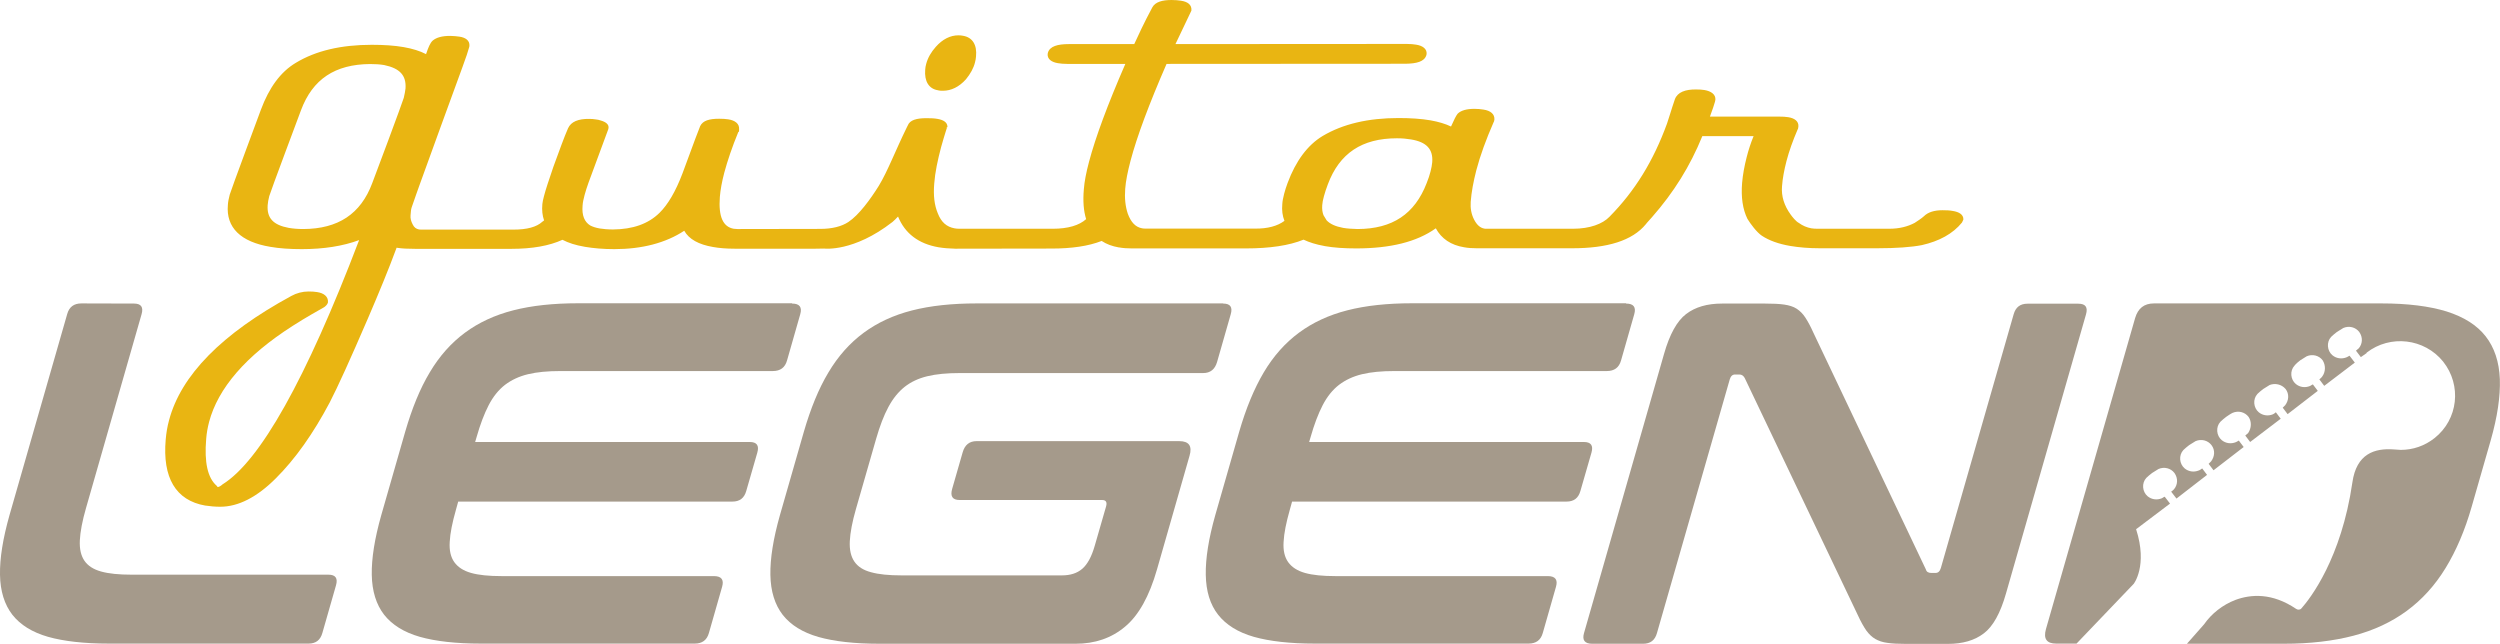
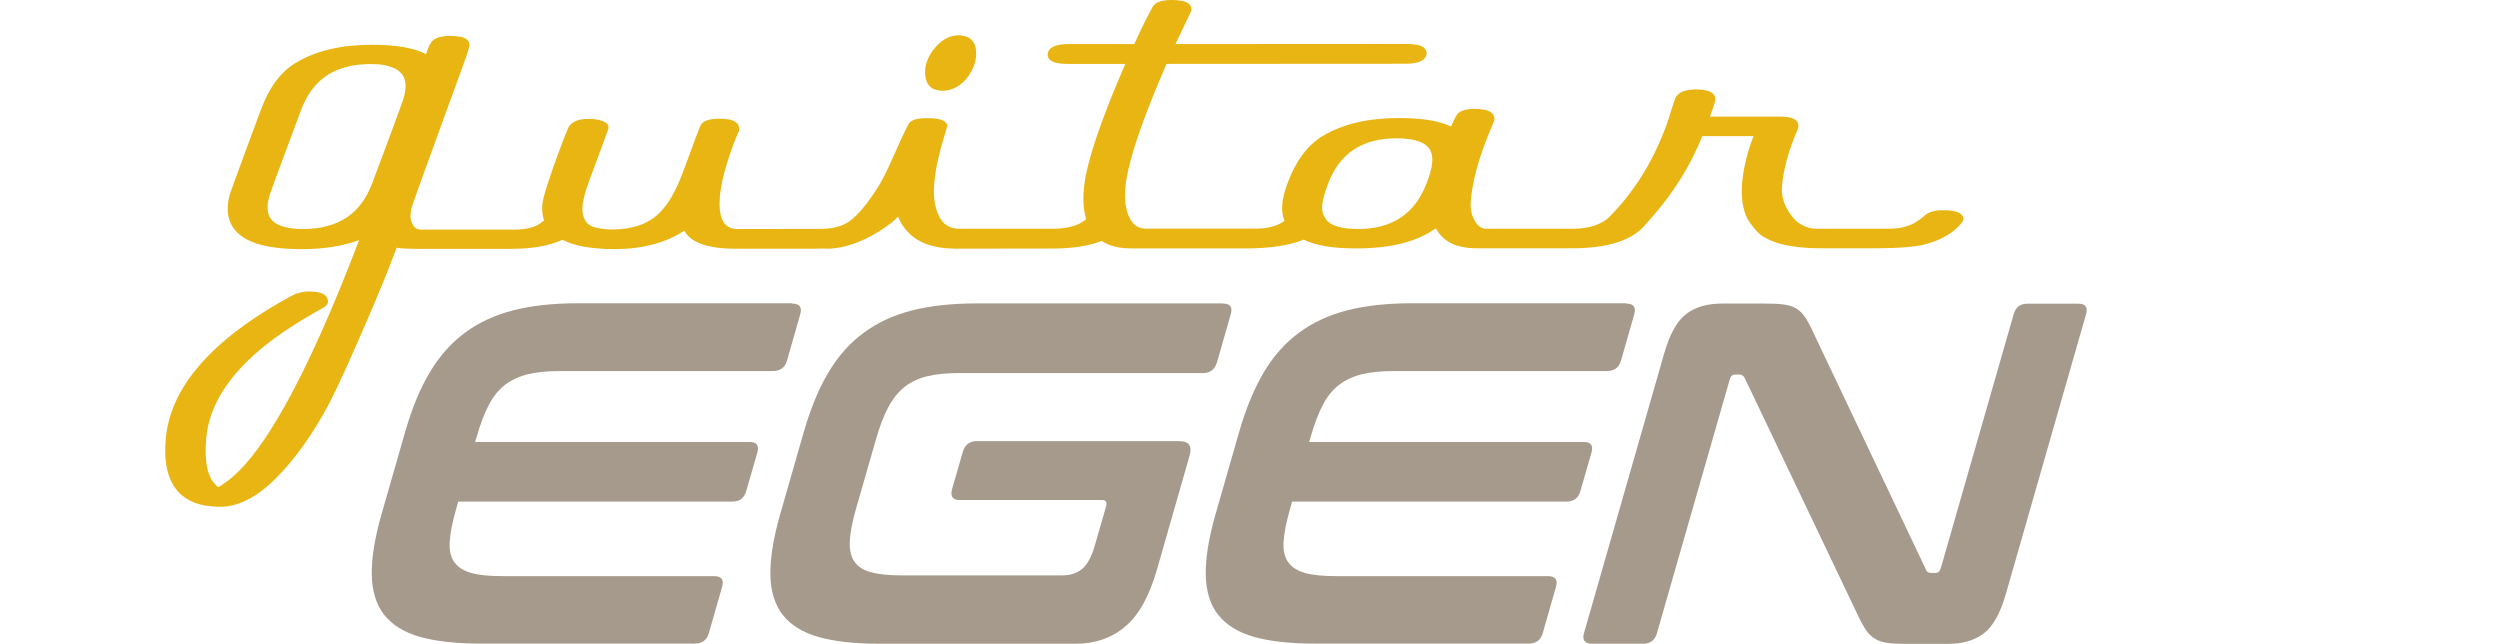
<svg xmlns="http://www.w3.org/2000/svg" version="1.1" id="Calque_1" x="0px" y="0px" viewBox="0 0 1741 448.4" style="enable-background:new 0 0 1741 448.4;" xml:space="preserve">
  <style type="text/css">
	.st0{fill:#E9B512;}
	.st1{fill:#A59A8B;}
</style>
  <g>
    <g>
      <g>
        <path class="st0" d="M653.4,62.9c0.1,0,0.2,0,0.3,0.1c0.9,0.2,1.9,0.2,3,0.2c5.6,0,11.2-2.6,16-8l0,0c3.1-3.8,5.3-7.7,6.3-11.8     c0.4-1.4,0.6-2.8,0.7-4.1c0.8-8-2.4-13.3-9.1-14.4c-1-0.2-2-0.3-3.2-0.3c-5.6,0-11,2.7-15.7,8c-3.3,3.7-5.6,7.7-6.7,11.9     c-0.4,1.3-0.6,2.7-0.7,4.1C643.7,56.5,646.7,61.9,653.4,62.9z M1359.9,146.9c-2-0.4-4.4-0.5-7.2-0.5c-5.7,0-10.1,1.4-12.9,4.2     c-1.5,1.4-4.7,3.5-6.4,4.6c-4.9,2.6-10.7,4.1-17.7,4.1h-50.2c-1.4,0-2.8-0.1-4.1-0.3c-3.2-0.6-6-1.8-8.6-3.7     c-2.2-1.1-4.8-4.5-5.8-5.9c-4.5-6.2-6.6-12.8-6-19.7c0.4-5.5,1.5-11.3,3.1-17.5c1.8-6.9,4.4-14.2,7.8-22.1c0,0.1,0.2-0.3,0.3-0.7     c0.1-0.5,0.1-0.8,0.2-1.3c0.3-3.6-2.6-5.8-7.1-6.5c-1.8-0.3-3.9-0.4-6.3-0.4h-48.2c1.8-5,3-8.3,3.5-10.3c0.1-0.6,0.2-1,0.3-1.4     c0.3-3.7-2.9-6-7.6-6.8c-1.7-0.3-3.6-0.4-5.8-0.4c-7.5-0.1-13,1.9-14.8,6.8c-2.6,7.5-4.2,13.4-5.5,17     c-9.5,26-22.3,46.9-40.1,64.9c-4.7,4.9-13.6,8.3-25.3,8.3h-60.4c-0.5,0-1,0-1.4-0.1c-2.8-0.5-5.1-2.4-7.1-6.2s-2.7-8.1-2.4-12.4     c0.5-6.8,1.9-14.2,3.9-22c2.7-10.3,6.8-21.5,12.1-33.6c0.1,0,0.2-0.4,0.3-0.7c0.1-0.4,0.1-0.7,0.2-1c0.3-3.9-2.8-6.3-7.7-7     c-1.8-0.3-3.9-0.5-6.2-0.5c-5.4,0-9.4,1.1-11.7,3.4c-1.1,1.4-2.5,4.1-4.6,8.9c-4-1.9-8.7-3.3-14.3-4.3     c-6.4-1.1-13.8-1.6-22.3-1.6c-21,0-38.7,4.1-52.8,12.5c-10.5,6.3-18.7,17.4-24.4,32.7c-1,2.7-1.8,5.2-2.4,7.5     c-0.7,2.7-1.2,5.1-1.3,7.2c-0.4,4.4,0.1,8.2,1.5,11.7c-4.8,3.6-11.7,5.5-20.5,5.4h-76.4c-0.8,0-1.5-0.1-2.2-0.2     c-4.5-0.8-7.7-4-10-10.2c-1.7-5.1-2.3-10.8-1.8-17.3c0.4-5.4,1.7-11.9,3.7-19.5c4.5-17,12.9-39.5,25.1-67.5l166.3-0.1     c7.9-0.1,13.2-1.5,14.6-5.9c0.1-0.3,0.1-0.6,0.2-0.9c0.3-3.6-2.8-5.8-7.3-6.5c-1.8-0.3-4-0.5-6.4-0.5l-161.2,0.1     c7.4-15.4,11.1-23.3,11.1-23.3c0.4-4.1-2.6-6.2-7.2-6.9c-1.9-0.3-4.1-0.5-6.6-0.5c-6.4,0-11.3,1.3-13.4,5.1     c-5.9,11-9.8,19.5-12.6,25.6h-45.4c-8,0-13.3,1.5-14.7,5.9c-0.1,0.4-0.1,0.7-0.2,1c-0.3,3.5,2.7,5.7,7.2,6.4     c1.8,0.3,4,0.5,6.5,0.5h40.4c-12.4,28.5-20.8,51.2-25.3,68.2c-2,7.5-3.2,13.8-3.6,19.1c-0.7,8.1-0.2,15,1.6,20.8     c-4.8,4.3-12.5,6.7-23.3,6.7H668c-1.2,0-2.3-0.1-3.3-0.3c-5.4-1-9.2-4.2-11.6-10.4c-2.4-5.7-3.2-12.4-2.5-20.8     c0.6-7.9,2.4-16.3,4.8-25.4c1.3-4.7,2.4-8.2,3.1-10.5c0.4-1.1,0.6-2,0.8-2.5c0.1-0.2,0.2-0.4,0.2-0.5l0,0l-0.4-0.2l-0.1-0.1h0.8     l0,0l0,0c0-0.1,0-0.3,0-0.4c-0.1-3.1-2.9-4.7-6.9-5.4c-2.1-0.4-4.6-0.5-7.6-0.5c-6.9,0-11.7,1.2-13.2,5.2l-0.6,1.2     c-8,16.3-13.3,30.5-19.5,40.7c-5.8,9.3-13.8,20.3-21.2,25.2c-4.7,3.1-11.3,4.8-19.6,4.8l-57.7,0.1c-0.9-0.1-1.8-0.1-2.6-0.2     c-7.2-1.3-10.7-8.1-9.6-22.2c0.4-4.8,1.4-10.5,3.1-16.9c2.2-8.2,5.4-17.7,9.8-28.4h0.4l0.1-1.2c0-0.3,0-0.3,0-0.6     c0.3-3.8-2.8-6.2-7.6-6.9c-1.8-0.3-3.9-0.4-6.3-0.4c-6.7,0-11.3,1.2-13.2,5.1c-0.4,0.9-4.6,11.8-12.3,32.9     c-4.8,12.7-10.2,21.8-16,27.5c-7.8,7.7-18.6,11.5-32.4,11.6c-3.7,0-6.8-0.3-9.3-0.7c-2.8-0.5-4.9-1.2-6.6-2.1     c-3.9-2.4-5.9-6.9-5.3-13.8c0.1-2.2,0.7-4.7,1.4-7.4c0.7-2.6,1.6-5.4,2.7-8.5L423.6,90c0.1-0.2,0.1-0.4,0.1-0.4     c0.7-2.9-1.8-4.7-5.4-5.7c-1.1-0.4-2.1-0.6-3.1-0.7c-1.7-0.3-3.3-0.4-4.9-0.4c-7.5-0.1-12.6,1.9-14.7,6.5     c-2.7,6.2-5.9,15-10.2,26.8c-3.1,9.1-5.4,15.9-6.6,20.6c-0.6,2.3-1,4.1-1.1,5.4c-0.4,4.2,0,8,1.2,11.4l-1.2,0.9     c-4,3.7-10.7,5.5-20.1,5.5h-64.3c-0.5,0-1.1-0.1-1.5-0.1c-2-0.4-3.4-1.4-4.4-3.5c-1.1-2.1-1.7-4.2-1.5-6.3     c0.2-2.3,0.3-4.1,0.7-5.3c0.1-0.4,0.2-0.7,0.3-0.9c2.2-6.5,4-11.3,5.1-14.5c3.6-10.2,26.2-72,30.1-82.7     c2.5-6.7,3.9-11.1,4.5-13.3c0.2-0.6,0.3-1,0.3-1.4c0.3-3.6-2.6-5.8-7.1-6.4c-1.8-0.3-3.8-0.4-6.3-0.5c-5.7,0-9.6,1.1-12.2,3.3     c-1.8,1.7-3,4.7-4.6,9.4c-4.2-2.2-9.4-3.8-15.6-4.9c-6.3-1.1-13.7-1.6-22.2-1.6c-21.3,0-38.9,4.1-52.8,12.5     c-10.8,6.4-18.7,17.4-24.4,32.7c-1,2.7-21.1,56.7-21.7,59.1c-0.7,2.7-1.2,5.1-1.3,7.2c-1.4,15.8,9,25.8,29.6,29.2     c6.3,1.1,13.6,1.6,21.9,1.6c15.1,0,28.6-2.1,39.9-6.3c-37,97.1-69.1,154-95.1,170.1c-1.3,1.2-2.5,1.8-3.4,1.9     c-0.3-0.4-0.5-0.7-0.7-0.9c-6.3-5.5-8.7-16.3-7.3-32.7c0.3-4,1-7.8,2-11.7c6.2-23.4,25.4-46,58.3-67c9.5-6.1,16.9-10.1,21.9-13     c1.2-0.9,2.1-1.8,2.5-3c0.1-0.2,0.1-0.3,0.1-0.4c0.3-3.9-2.8-6.4-7.6-7.1c-1.7-0.3-3.7-0.4-6-0.4c-4.1,0-8.3,1.1-11.9,3.1     c-48.4,26.3-76.9,55.2-85.2,86.7c-1.2,4.4-1.9,8.8-2.3,13.3c-2.3,26.5,6.9,42.4,27.6,46c0.1,0,0.1,0,0.2,0     c3.2,0.5,6.6,0.8,10.2,0.8c12.6,0,25.6-6.7,38.6-19.7c13.6-13.5,26.1-31.2,37.6-52.9c5.6-10.8,14.3-30,26.6-58.5     c7.6-17.7,14.4-34.1,20-49.3c0.2,0,0.4,0.1,0.6,0.1c3.2,0.5,7.1,0.7,12.4,0.7h67c14.4,0,26.3-2.1,35.5-6.3     c4.2,2.2,9.3,3.8,15.2,4.8c0.2,0,0.3,0.1,0.5,0.1c6,1,12.8,1.6,20.4,1.6c19.3,0,35.8-4.3,48.7-12.8c3.3,5.9,10.1,9.6,20,11.3     c4.4,0.8,9.5,1.2,15.1,1.2h56.3c2.1,0,4.1-0.1,6.1-0.1c0,0,20.4,2.6,47.5-18.5c0,0,0,0.1-0.1,0.1c1.4-1.2,2.7-2.5,4-3.9     c4.8,11.8,14.3,19,28.2,21.4c3.6,0.6,7.5,0.9,11.7,1l67-0.1c14.1,0,25.7-1.7,34.9-5.3c3.3,2.2,7.3,3.7,11.9,4.5     c0.1,0,0.1,0,0.2,0c2.8,0.5,5.7,0.7,8.9,0.7h79.4c16.7,0,30.1-2,40.2-6.1c4,1.9,8.8,3.4,14.4,4.4c0.1,0,0.4,0.1,0.4,0.1     c6.3,1.1,13.6,1.6,21.8,1.6c23.8,0,42.2-4.5,55.5-14c3.9,7.2,10.5,11.7,19.7,13.2c2.7,0.5,5.7,0.7,8.8,0.7h66.4     c24.6,0,42-5.3,51.4-16.8l0.8-1c1.2-1.3,2.2-2.5,3.4-3.8c15.3-17.4,26.6-35.6,35.1-56.5h35.7c-2,4.9-3.6,9.8-4.8,14.6     c-1.6,6.2-2.7,12.2-3.2,18c-0.8,9.9,0.4,18.3,3.7,25c2.2,3.6,6.5,9.4,10.1,11.8c5,3.3,11.6,5.7,19.8,7.1c6,1,12.9,1.6,20.6,1.6     h39.8c13.5,0,24.1-0.8,31.2-2.2c12-2.7,21.6-7.9,27.9-15.7l0.2-0.4c0.2-0.5,0.4-0.7,0.7-1.5c0-0.1,0.1-0.2,0.1-0.4     C1367.3,149.4,1364.3,147.6,1359.9,146.9z M282.4,61.6c-0.2,1.8-0.6,4-1.2,6.5c-0.6,2.4-20.8,56.6-22,59.5     c-8,21.4-23.7,31.8-48,31.9c-3.8,0-7.2-0.3-10.1-0.8c-10.9-2-15.3-6.9-14.7-15.8c0.1-1.8,0.5-3.9,1.1-6.3     c0.6-2.4,20.9-56.6,22.1-59.8c8.1-21.7,23.7-32,48.1-32.2l0,0c3.6,0,6.9,0.2,9.8,0.7C278.6,47.6,283,52.6,282.4,61.6z M997.4,113     c-0.2,1.8-0.5,4-1.2,6.5c-0.6,2.4-1.5,5.1-2.7,8.1c-8.3,21.4-23.7,31.8-48,31.9c-3.8-0.1-7.2-0.3-10.1-0.8     c-5.4-1-9.1-2.7-11.5-5.2l-2.2-3.6c-0.8-2-1.1-4.3-0.9-7c0.1-1.7,0.5-3.8,1.2-6.3c0.6-2.4,1.6-5.2,2.7-8.2     c8.1-21.7,23.8-32.1,48.1-32.1l0,0c3.7,0,6.9,0.3,9.8,0.8C993.6,98.9,998.1,104,997.4,113z" />
      </g>
    </g>
-     <path class="st1" d="M93.3,211.4c5,0,6.7,2.5,5.3,7.4l-38.7,135c-2.6,9-4,16.5-4.3,22.5s0.8,10.7,3.2,14.2s6.2,6,11.6,7.5   c5.3,1.5,12.4,2.2,21.2,2.2h137.1c5,0,6.7,2.5,5.3,7.4l-9.5,33.2c-1.4,5-4.6,7.4-9.6,7.4H75.8c-17.1,0-31.3-1.6-42.3-4.7   c-11.1-3.2-19.3-8.3-24.9-15.4C3.1,421,0.2,411.7,0,400.3c-0.2-11.4,2-25.2,6.6-41.5l40.2-140.1c1.4-5,4.7-7.4,9.9-7.4L93.3,211.4   L93.3,211.4z" />
    <path class="st1" d="M551.6,211.4c5.2,0,7.1,2.5,5.7,7.4l-9.2,32.2c-1.4,5-4.7,7.4-9.9,7.4h-148c-8.8,0-16.3,0.7-22.5,2.2   s-11.5,4-16,7.4c-4.5,3.5-8.3,8.2-11.4,14.2s-5.9,13.4-8.4,22.2l-1,3.4h191.2c5,0,6.7,2.5,5.3,7.4l-7.7,26.7   c-1.4,5-4.6,7.4-9.6,7.4h-191l-1.6,5.8c-2.5,8.8-4,16.2-4.3,22.2c-0.4,6,0.7,10.7,3.2,14.2s6.4,6,11.7,7.5   c5.3,1.5,12.4,2.2,21.2,2.2h147.9c5.2,0,7.1,2.5,5.7,7.4l-9.2,32.2c-1.4,5-4.7,7.4-9.9,7.4H334.7c-17.1,0-31.3-1.6-42.3-4.7   c-11.1-3.2-19.3-8.3-24.9-15.4c-5.5-7.1-8.4-16.4-8.6-27.8s2-25.2,6.6-41.5l16.7-58.2c4.7-16.2,10.3-30,17.1-41.3   c6.7-11.3,14.9-20.5,24.5-27.6s20.8-12.3,33.7-15.6c12.9-3.3,27.9-4.9,45.1-4.9h149V211.4z" />
    <path class="st1" d="M851.8,211.4c5,0,6.7,2.5,5.3,7.4l-9.5,33.2c-1.5,5.2-4.7,7.8-9.7,7.8H668.3c-8.8,0-16.3,0.7-22.5,2.2   s-11.5,4-15.8,7.4c-4.4,3.5-8.2,8.2-11.3,14c-3.2,5.9-6,13.3-8.6,22.3l-14,48.7c-2.6,9-4,16.5-4.3,22.5s0.8,10.7,3.2,14.2   s6.2,6,11.6,7.4c5.3,1.5,12.4,2.2,21.2,2.2h111.7c5.9,0,10.6-1.5,14.2-4.6c3.6-3.1,6.5-8.4,8.7-16.1l7.9-27.4   c0.8-2.9-0.1-4.4-2.8-4.4h-99.2c-5,0-6.7-2.6-5.2-7.8l7.3-25.4c1.5-5.2,4.7-7.8,9.7-7.8h141.1c6.8,0,9.2,3.4,7.2,10.2l-22.6,78.9   c-5.4,19-12.9,32.3-22.3,40.1c-9.5,8-21,11.9-34.5,11.9H612.3c-17.1,0-31.3-1.6-42.3-4.7c-11.1-3.2-19.3-8.3-24.9-15.4   c-5.5-7.1-8.4-16.4-8.6-27.8c-0.2-11.4,2-25.2,6.6-41.5l16.7-58.2c4.7-16.2,10.3-30,17.1-41.3c6.7-11.3,14.9-20.5,24.5-27.6   s20.8-12.3,33.7-15.6s27.9-4.9,45.1-4.9h171.6V211.4z" />
    <path class="st1" d="M1132.4,211.4c5.2,0,7.1,2.5,5.7,7.4l-9.2,32.2c-1.4,5-4.7,7.4-9.9,7.4H971c-8.8,0-16.3,0.7-22.5,2.2   s-11.5,4-16,7.4c-4.5,3.5-8.3,8.2-11.4,14.2c-3.1,6-5.9,13.4-8.4,22.2l-1,3.4H1103c5,0,6.7,2.5,5.3,7.4l-7.7,26.7   c-1.4,5-4.6,7.4-9.6,7.4H899.8l-1.6,5.8c-2.5,8.8-4,16.2-4.3,22.2c-0.4,6,0.7,10.7,3.2,14.2s6.4,6,11.7,7.5s12.4,2.2,21.2,2.2   h147.9c5.2,0,7.1,2.5,5.7,7.4l-9.2,32.2c-1.4,5-4.7,7.4-9.9,7.4h-149c-17.1,0-31.3-1.6-42.3-4.7c-11.1-3.2-19.3-8.3-24.9-15.4   s-8.4-16.4-8.6-27.8c-0.2-11.4,2-25.2,6.6-41.5l16.7-58.2c4.7-16.2,10.4-30,17.1-41.3c6.7-11.3,14.9-20.5,24.5-27.6   s20.8-12.3,33.7-15.6s27.9-4.9,45.1-4.9h149V211.4z" />
    <path class="st1" d="M1229.2,211.4c5.4,0,9.9,0.2,13.3,0.7s6.4,1.4,8.7,2.9s4.3,3.5,6,6.1s3.6,6,5.5,10.3l78.5,165.2   c0.4,1.6,1.7,2.4,3.7,2.4h3c1.8,0,3-1.1,3.7-3.4l50.7-176.7c1.4-5,4.6-7.4,9.6-7.4h35.5c5,0,6.7,2.5,5.3,7.4L1397,413.2   c-3.9,13.8-9.1,23.1-15.5,27.9c-6.4,4.9-14.7,7.3-25.1,7.3h-29.1c-5.2,0-9.5-0.2-12.8-0.7c-3.4-0.4-6.2-1.4-8.5-2.7   s-4.4-3.3-6.3-5.9c-1.8-2.6-3.8-6.1-5.9-10.7L1215,263.2c-0.9-1.6-2.1-2.4-3.7-2.4h-3c-1.8,0-3,1.1-3.7,3.4l-50.7,176.7   c-1.4,5-4.6,7.4-9.6,7.4h-35.5c-5.2,0-7.1-2.5-5.7-7.4l55.7-194.3c3.9-13.8,9.1-23.1,15.4-27.9c6.4-4.9,14.7-7.3,25.1-7.3   L1229.2,211.4L1229.2,211.4z" />
-     <path class="st1" d="M1731,234.2c-6.1-7.8-15.2-13.5-27.2-17.3c-12-3.7-27.2-5.6-45.4-5.6H1500c-6.8,0-11.1,3.4-13.1,10.2   l-62.1,216.6c-1.9,6.8,0.5,10.1,7.2,10.1h14.1l39.8-41.6c0,0,9.9-12.5,1.7-38c0,0,0-0.3,0.3-0.3l23.3-17.6l-3.7-4.8   c-0.9,0.3-1.4,0.9-2,1.1c-3.4,1.4-7.1,0.9-9.9-1.4c-3.7-3.1-4.3-9.1-0.9-12.8c1.1-1.1,2.6-2.3,4-3.4c1.4-0.9,3.1-2,4.5-2.8   c4-1.7,8.5-0.6,11.1,2.8c2.6,3.7,2.3,8.2-0.3,11.3c-0.6,0.6-1.1,1.1-2,1.7l3.7,4.8l21.3-16.5l-3.4-4.5c-0.9,0.6-1.4,1.1-2.3,1.4   c-3.4,1.4-7.1,0.9-9.9-1.4c-3.7-3.1-4.3-9.1-0.9-12.8c1.1-1.1,2.6-2.3,4-3.4c1.4-0.9,3.1-2,4.5-2.8c4-1.7,8.5-0.6,11.1,2.8   s2.3,7.9-0.3,11.3c-0.6,0.6-1.1,1.1-1.7,1.7l3.4,4.5l21-16.2l-3.4-4.5c-0.6,0.3-1.4,0.9-2,1.1c-3.4,1.4-7.1,0.9-9.9-1.4   c-3.7-3.1-4.3-9.1-0.9-12.8c1.1-1.1,2.6-2.3,4-3.4c1.4-0.9,2.8-2,4.5-2.8c4-1.7,8.5-0.6,11.1,2.8c2.3,3.4,2,7.9-0.3,11.3   c-0.6,0.6-1.4,1.1-2,1.7l3.4,4.5l21.3-16.2l-3.4-4.5c-0.6,0.6-1.4,1.1-2,1.4c-3.4,1.4-7.1,0.9-9.9-1.4c-3.7-3.1-4.3-9.1-0.9-12.8   c1.1-1.1,2.6-2.3,4-3.4c1.4-0.9,3.1-2,4.5-2.8c3.7-1.4,8.2-0.6,11.1,2.8c2.6,3.4,2.3,7.9-0.3,11.3c-0.6,0.6-1.1,1.1-1.7,1.7   l3.4,4.5l21-16.2l-3.4-4.5c-0.9,0.3-1.4,0.9-2,1.1c-3.4,1.4-7.1,0.9-9.9-1.4c-3.7-3.1-4.3-9.1-0.9-12.8c1.1-1.4,2.6-2.6,4-3.7   c1.4-0.9,3.1-2,4.5-2.8c4-1.7,8.5-0.6,11.1,2.8c2.3,3.7,2,8.2-0.3,11.3c-0.6,0.9-1.4,1.4-2,2l3.4,4.5l21.3-16.2l-3.7-4.8   c-0.6,0.3-1.4,0.9-2,1.1c-3.4,1.4-7.1,0.9-9.9-1.4c-3.7-3.1-4.3-9.1-0.9-12.8c1.1-1.1,2.6-2.3,4-3.4c1.4-0.9,3.1-2,4.5-2.8   c4-1.7,8.5-0.6,11.1,2.8c2.6,3.7,2.3,8.2-0.3,11.3c-0.6,0.6-1.4,1.1-2,1.7l3.4,4.5l4-2.8c0,0,0,0,0-0.3   c16.5-12.8,40.3-9.9,53.3,6.2c13.1,16.5,10.5,40.3-6,53.3c-6.8,5.4-15,8.2-23.5,8.2c-0.9,0-4.5-0.3-4.5-0.3   c-13.9-1.1-26.4,3.1-29.2,23c-7.7,52.8-29.2,80.6-35.5,87.7c-0.9,1.1-2.6,1.1-3.7,0.3c-16.7-11.3-31.5-10.2-42.3-6.2   c-8.8,3.4-16.5,9.4-21.8,17l-11.9,13.5h67.4c18.3,0,34.5-1.9,48.6-5.6s26.5-9.5,37.1-17.3s19.6-17.7,27-29.8   c7.4-12.1,13.5-26.3,18.2-42.8l13.2-46c4.7-16.5,6.8-30.7,6.4-42.8C1740.4,251.9,1737.1,242,1731,234.2z" />
  </g>
</svg>